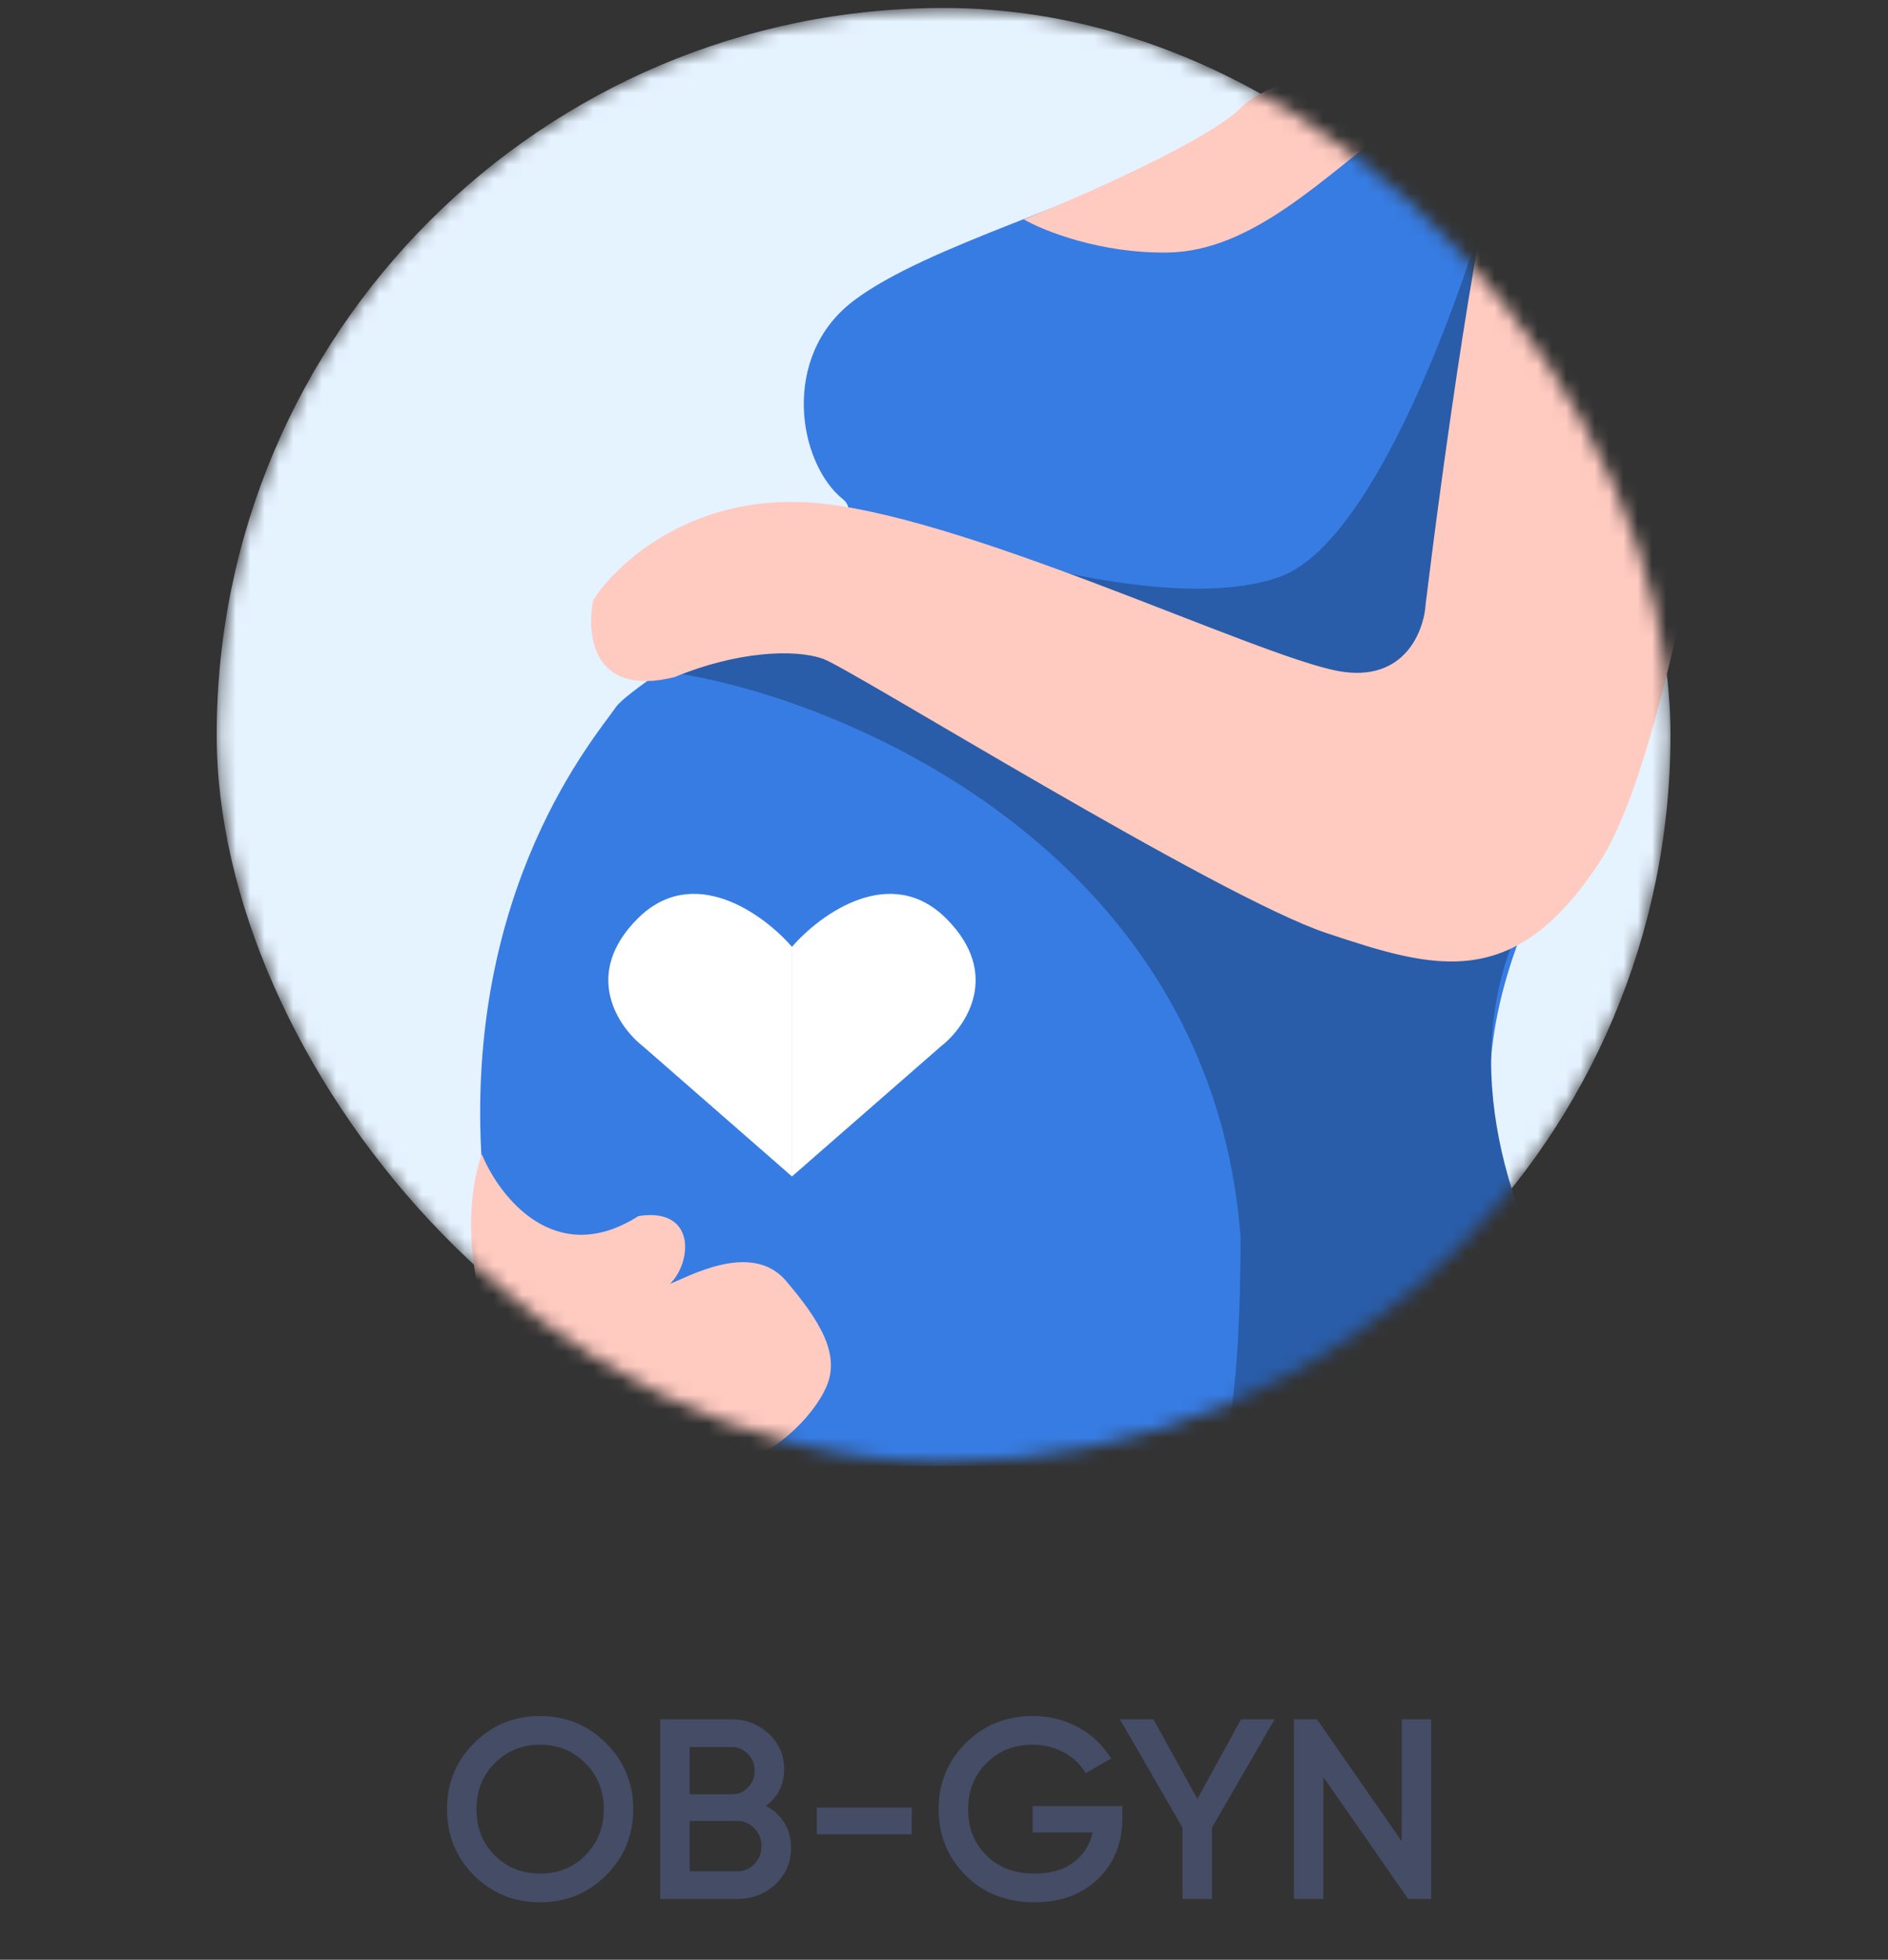
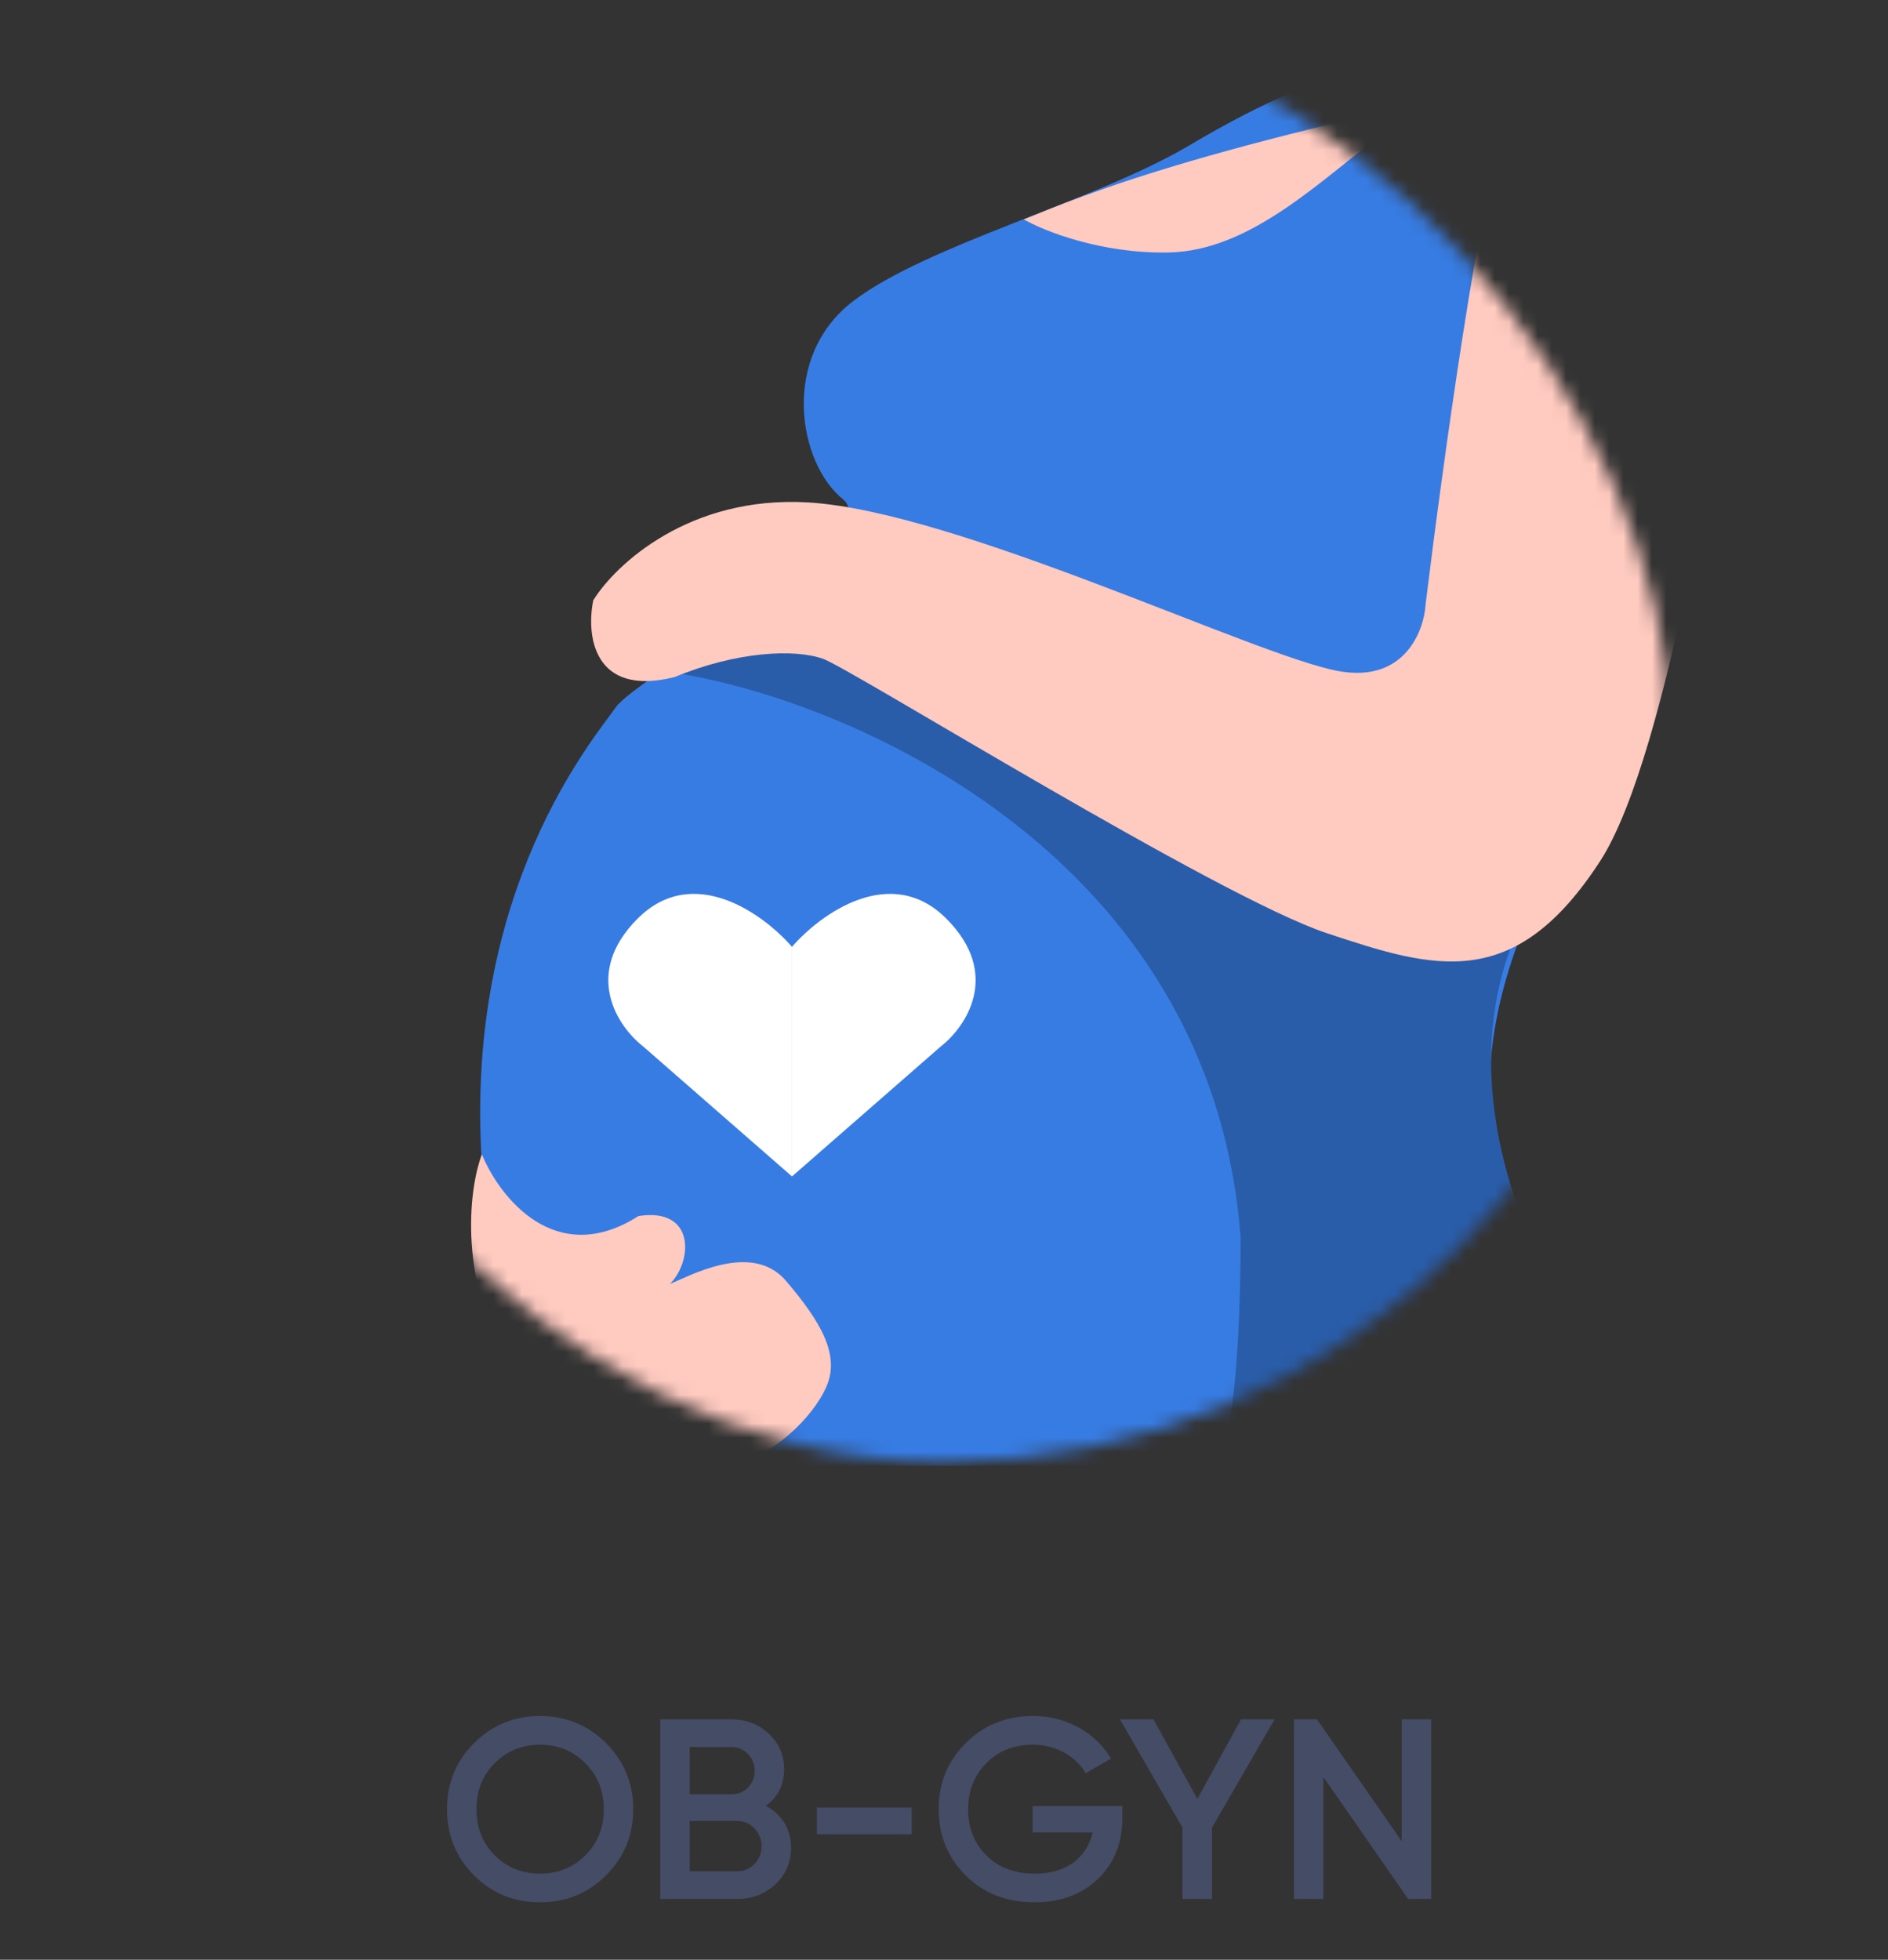
<svg xmlns="http://www.w3.org/2000/svg" width="132" height="137" viewBox="0 0 132 137" fill="none">
  <rect x="0" y="0" width="132" height="137" fill="#333333" stroke="none" />
  <mask id="mask0_1_6412" style="mask-type:alpha" maskUnits="userSpaceOnUse" x="15" y="0" width="102" height="103">
    <rect x="15.15" y="0.558" width="101.64" height="101.64" rx="50.82" fill="#E5F2FF" />
  </mask>
  <g mask="url(#mask0_1_6412)">
-     <rect x="15.15" y="0.558" width="101.64" height="101.64" rx="50.82" fill="#E5F2FF" />
    <path d="M94.102 4.918C95.702 4.244 108.872 4.006 113.783 4.286C114.52 19.161 111.994 51.984 106.942 63.856C100.627 78.696 106.732 85.853 108.942 90.484C110.71 94.189 110.871 100.026 110.731 102.482H52.95C46.951 101.851 34.7 96.736 33.69 81.327C32.427 62.067 41.689 51.437 43.057 49.437C44.425 47.438 62.107 37.439 58.949 34.913C55.792 32.387 54.529 24.915 59.686 21.021C64.843 17.126 76.21 14.18 82.946 10.285C88.945 6.707 92.102 5.76 94.102 4.918Z" fill="#377CE3" />
-     <path d="M97.365 8.812C101.238 5.949 110.766 4.567 113.783 4.286C99.68 3.234 89.576 4.707 86.735 7.549C84.461 9.822 75.684 13.688 71.579 15.337C72.982 16.144 76.968 17.737 81.683 17.652C87.577 17.547 92.523 12.39 97.365 8.812Z" fill="#FFCAC0" />
+     <path d="M97.365 8.812C101.238 5.949 110.766 4.567 113.783 4.286C84.461 9.822 75.684 13.688 71.579 15.337C72.982 16.144 76.968 17.737 81.683 17.652C87.577 17.547 92.523 12.39 97.365 8.812Z" fill="#FFCAC0" />
    <path d="M86.735 86.485C84.714 59.962 59.861 49.192 47.688 47.122C48.53 46.869 55.336 43.789 58.633 42.281C73.508 47.718 103.722 60.152 105.574 66.382C101.785 76.802 107.153 87.642 109.047 90.589C110.563 92.947 110.801 99.5 110.731 102.482H85.156C85.682 101.675 86.735 97.346 86.735 86.485Z" fill="#295DAA" />
-     <path d="M89.576 40.281C96.059 37.839 102.171 20.88 104.416 12.706C105.328 14.986 107.258 19.905 107.679 21.336C108.205 23.125 105.889 37.965 105.784 38.597C105.7 39.102 102.872 45.052 101.469 47.964C96.943 48.245 87.85 48.785 87.681 48.701C87.513 48.616 72.947 41.228 65.685 37.544C70.947 39.474 83.093 42.722 89.576 40.281Z" fill="#295DAA" />
    <path d="M105.258 8.917C106.942 5.044 111.713 4.216 113.889 4.286C122.056 5.633 122.835 11.864 122.203 14.811C120.765 26.844 116.688 52.763 111.889 60.173C105.89 69.435 100.312 67.751 92.734 65.225C85.156 62.699 59.581 46.806 57.581 46.07C55.581 45.333 51.477 45.543 47.162 47.333C41.436 48.764 40.987 44.351 41.478 41.965C43.022 39.474 48.193 34.619 56.529 35.124C66.948 35.755 87.787 45.859 93.576 46.912C98.207 47.754 99.575 44.105 99.68 42.175C100.838 32.703 103.574 12.79 105.258 8.917Z" fill="#FFCAC0" />
    <path d="M44.636 85.011C38.826 88.715 34.918 83.678 33.69 80.696C32.848 82.906 32.006 88.926 35.374 95.325C39.584 103.324 48.214 102.798 51.056 102.377C53.898 101.956 56.845 99.114 57.792 96.904C58.739 94.694 57.371 92.378 54.95 89.536C52.529 86.695 48.004 89.326 46.846 89.747C48.425 88.168 48.635 84.379 44.636 85.011Z" fill="#FFCAC0" />
    <path fill-rule="evenodd" clip-rule="evenodd" d="M55.369 66.189C53.396 63.908 48.475 60.321 44.581 64.215C40.687 68.109 43.222 71.802 44.976 73.161L55.369 82.239V66.189ZM55.373 66.189C57.346 63.908 62.266 60.321 66.16 64.215C70.055 68.109 67.52 71.802 65.766 73.161L55.373 82.239V66.189Z" fill="white" />
  </g>
  <path d="M37.764 132.983C39.576 132.983 41.119 132.355 42.375 131.099C43.631 129.843 44.276 128.301 44.276 126.471C44.276 124.659 43.631 123.116 42.375 121.86C41.119 120.604 39.576 119.958 37.764 119.958C35.934 119.958 34.392 120.604 33.136 121.86C31.88 123.116 31.252 124.659 31.252 126.471C31.252 128.301 31.88 129.843 33.136 131.099C34.392 132.355 35.934 132.983 37.764 132.983ZM37.764 130.974C36.508 130.974 35.45 130.561 34.589 129.7C33.728 128.839 33.315 127.762 33.315 126.471C33.315 125.179 33.728 124.12 34.589 123.259C35.45 122.398 36.508 121.968 37.764 121.968C39.02 121.968 40.061 122.398 40.922 123.259C41.783 124.12 42.213 125.179 42.213 126.471C42.213 127.762 41.783 128.839 40.922 129.7C40.061 130.561 39.02 130.974 37.764 130.974ZM53.55 126.237C54.393 125.627 54.823 124.766 54.823 123.672C54.823 122.685 54.465 121.86 53.747 121.196C53.029 120.532 52.168 120.192 51.146 120.192H46.158V132.75H51.54C52.581 132.75 53.478 132.409 54.214 131.727C54.931 131.045 55.308 130.202 55.308 129.162C55.308 128.516 55.146 127.924 54.841 127.421C54.519 126.919 54.088 126.524 53.55 126.237ZM51.146 122.129C51.594 122.129 51.971 122.291 52.294 122.614C52.599 122.936 52.76 123.313 52.76 123.78C52.76 124.246 52.599 124.641 52.294 124.964C51.971 125.287 51.594 125.43 51.146 125.43H48.221V122.129H51.146ZM51.54 130.812H48.221V127.296H51.54C52.007 127.296 52.419 127.475 52.742 127.816C53.065 128.157 53.245 128.57 53.245 129.054C53.245 129.556 53.065 129.969 52.742 130.31C52.419 130.651 52.007 130.812 51.54 130.812ZM57.108 128.229H63.746V126.363H57.108V128.229ZM78.471 126.255H72.192V128.103H76.389C76.192 128.982 75.744 129.682 75.044 130.202C74.344 130.722 73.447 130.974 72.335 130.974C70.936 130.974 69.823 130.561 68.962 129.7C68.101 128.857 67.689 127.78 67.689 126.489C67.689 125.197 68.101 124.12 68.962 123.259C69.805 122.398 70.882 121.968 72.209 121.968C73.017 121.968 73.752 122.165 74.416 122.524C75.062 122.883 75.564 123.367 75.905 123.959L77.681 122.936C77.143 122.039 76.389 121.304 75.421 120.766C74.452 120.228 73.376 119.958 72.209 119.958C70.344 119.958 68.765 120.604 67.509 121.86C66.253 123.116 65.625 124.659 65.625 126.471C65.625 128.301 66.253 129.843 67.509 131.099C68.765 132.355 70.379 132.983 72.317 132.983C74.147 132.983 75.618 132.445 76.766 131.35C77.896 130.256 78.471 128.839 78.471 127.116V126.255ZM89.115 120.192H86.765L83.715 125.753L80.647 120.192H78.297L82.674 127.762V132.75H84.737V127.762L89.115 120.192ZM98 120.192V128.713L92.08 120.192H90.465V132.75H92.528V124.228L98.449 132.75H100.063V120.192H98Z" fill="#444C66" />
</svg>